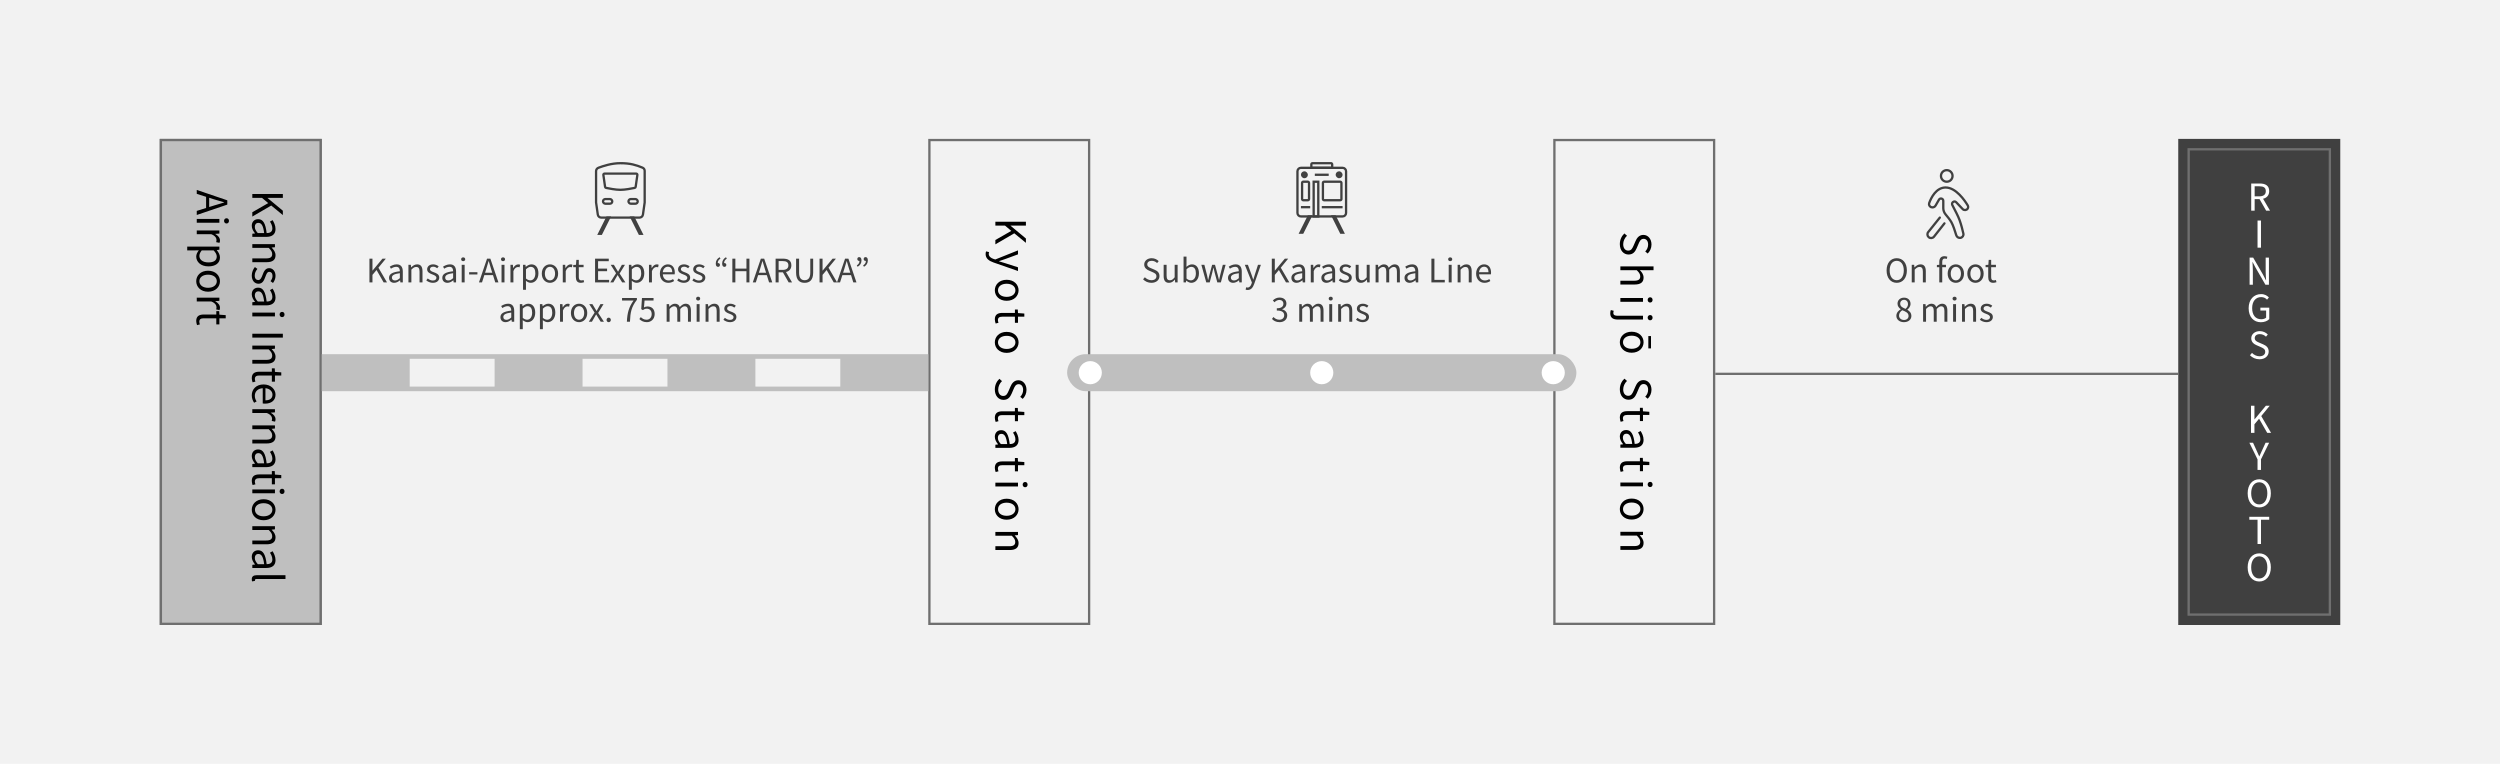
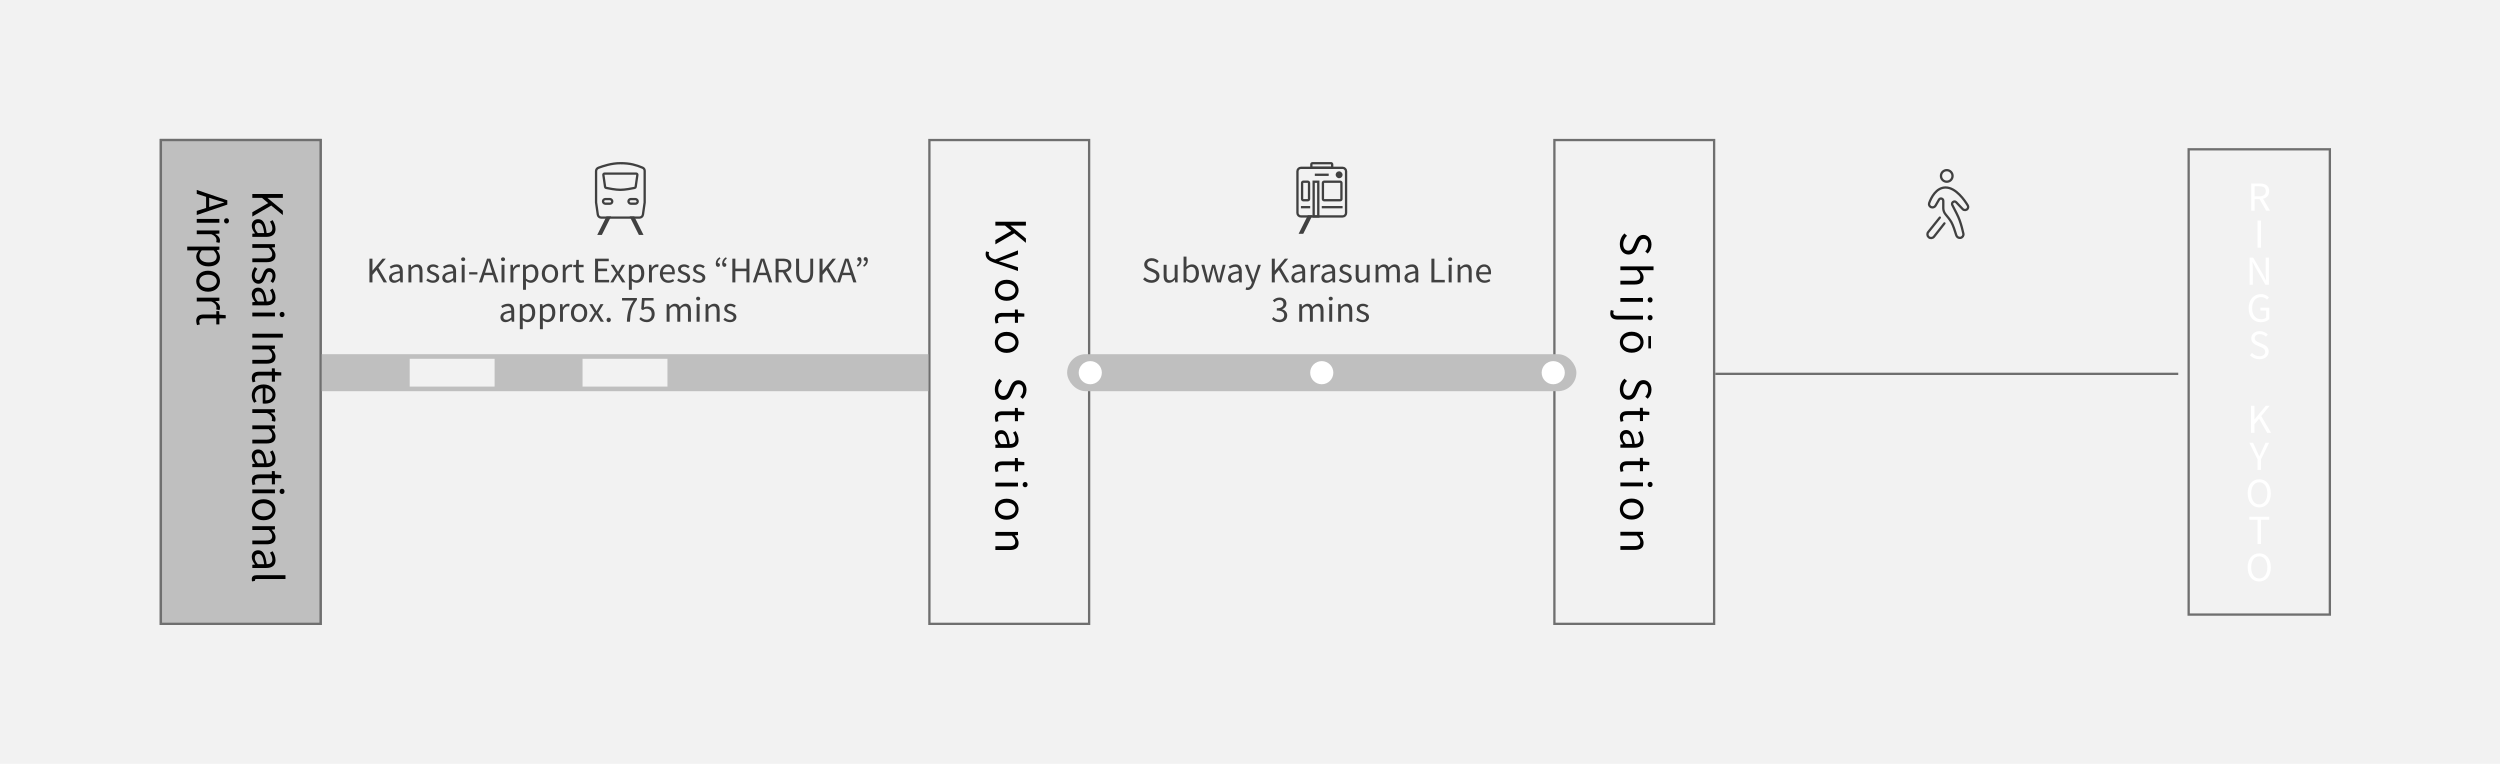
<svg xmlns="http://www.w3.org/2000/svg" width="1080" height="330" viewBox="0 0 1080 330" fill="none">
  <rect width="1080" height="330" fill="#F2F2F2" />
  <rect x="401.5" y="60.5" width="69" height="209" stroke="#6F6F6F" />
  <path d="M430 95.8L443.194 95.8L443.194 97.474L436.57 97.474L436.57 97.528L443.194 103.036L443.194 104.908L438.172 100.786L430 105.556L430 103.684L436.876 99.742L434.176 97.474L430 97.474L430 95.8ZM425.788 109.75C425.788 109.282 425.86 108.904 425.986 108.598L427.3 108.922C427.228 109.12 427.138 109.408 427.138 109.66C427.138 110.776 428.038 111.478 429.244 111.874L429.982 112.09L439.774 108.166L439.774 109.876L434.338 111.874C433.492 112.162 432.484 112.504 431.602 112.81L431.602 112.9C432.484 113.17 433.474 113.458 434.338 113.728L439.774 115.474L439.774 117.076L429.19 113.386C427.264 112.702 425.788 111.694 425.788 109.75ZM429.766 125.403C429.766 123.009 431.638 120.867 434.878 120.867C438.136 120.867 440.026 123.009 440.026 125.403C440.026 127.797 438.136 129.939 434.878 129.939C431.638 129.939 429.766 127.797 429.766 125.403ZM431.134 125.403C431.134 127.095 432.628 128.247 434.878 128.247C437.128 128.247 438.658 127.095 438.658 125.403C438.658 123.711 437.128 122.577 434.878 122.577C432.628 122.577 431.134 123.711 431.134 125.403ZM429.766 137.965C429.766 135.877 431.062 135.175 433.024 135.175L438.442 135.175L438.442 133.717L439.684 133.717L439.774 135.247L442.51 135.445L442.51 136.813L439.774 136.813L439.774 139.459L438.442 139.459L438.442 136.813L432.988 136.813C431.782 136.813 431.098 137.191 431.098 138.325C431.098 138.667 431.224 139.117 431.35 139.441L430.126 139.765C429.946 139.207 429.766 138.559 429.766 137.965ZM429.766 147.906C429.766 145.512 431.638 143.37 434.878 143.37C438.136 143.37 440.026 145.512 440.026 147.906C440.026 150.3 438.136 152.442 434.878 152.442C431.638 152.442 429.766 150.3 429.766 147.906ZM431.134 147.906C431.134 149.598 432.628 150.75 434.878 150.75C437.128 150.75 438.658 149.598 438.658 147.906C438.658 146.214 437.128 145.08 434.878 145.08C432.628 145.08 431.134 146.214 431.134 147.906ZM429.766 168.266C429.766 166.394 430.522 164.792 431.728 163.64L432.862 164.63C431.872 165.584 431.224 166.916 431.224 168.284C431.224 170.012 432.088 171.056 433.384 171.056C434.734 171.056 435.166 170.102 435.724 168.86L436.552 166.952C437.074 165.728 438.01 164.27 439.936 164.27C441.97 164.27 443.446 166.034 443.446 168.428C443.446 169.994 442.78 171.38 441.808 172.316L440.746 171.434C441.502 170.624 441.988 169.652 441.988 168.428C441.988 166.934 441.232 165.962 440.044 165.962C438.766 165.962 438.28 167.114 437.848 168.14L437.038 170.03C436.372 171.56 435.472 172.748 433.51 172.748C431.422 172.748 429.766 171.02 429.766 168.266ZM429.766 180.476C429.766 178.388 431.062 177.686 433.024 177.686L438.442 177.686L438.442 176.228L439.684 176.228L439.774 177.758L442.51 177.956L442.51 179.324L439.774 179.324L439.774 181.97L438.442 181.97L438.442 179.324L432.988 179.324C431.782 179.324 431.098 179.702 431.098 180.836C431.098 181.178 431.224 181.628 431.35 181.952L430.126 182.276C429.946 181.718 429.766 181.07 429.766 180.476ZM429.766 188.693C429.766 187.055 430.774 185.831 432.538 185.831C434.662 185.831 435.724 187.685 436.192 191.843C437.452 191.843 438.658 191.429 438.658 189.827C438.658 188.693 438.136 187.667 437.614 186.893L438.748 186.245C439.324 187.145 440.026 188.531 440.026 190.097C440.026 192.473 438.424 193.481 436.012 193.481L430 193.481L430 192.131L431.17 191.987L431.17 191.933C430.396 190.997 429.766 189.899 429.766 188.693ZM431.08 189.161C431.08 190.115 431.53 190.889 432.376 191.843L435.112 191.843C434.716 188.549 433.906 187.433 432.646 187.433C431.53 187.433 431.08 188.189 431.08 189.161ZM429.766 202.118C429.766 200.03 431.062 199.328 433.024 199.328L438.442 199.328L438.442 197.87L439.684 197.87L439.774 199.4L442.51 199.598L442.51 200.966L439.774 200.966L439.774 203.612L438.442 203.612L438.442 200.966L432.988 200.966C431.782 200.966 431.098 201.344 431.098 202.478C431.098 202.82 431.224 203.27 431.35 203.594L430.126 203.918C429.946 203.36 429.766 202.712 429.766 202.118ZM430 208.525L439.774 208.525L439.774 210.163L430 210.163L430 208.525ZM441.79 209.353C441.79 208.705 442.24 208.219 442.852 208.219C443.518 208.219 443.914 208.705 443.914 209.353C443.914 210.001 443.518 210.487 442.852 210.487C442.24 210.487 441.79 210.001 441.79 209.353ZM429.766 219.98C429.766 217.586 431.638 215.444 434.878 215.444C438.136 215.444 440.026 217.586 440.026 219.98C440.026 222.374 438.136 224.516 434.878 224.516C431.638 224.516 429.766 222.374 429.766 219.98ZM431.134 219.98C431.134 221.672 432.628 222.824 434.878 222.824C437.128 222.824 438.658 221.672 438.658 219.98C438.658 218.288 437.128 217.154 434.878 217.154C432.628 217.154 431.134 218.288 431.134 219.98ZM430 229.798L439.774 229.798L439.774 231.148L438.37 231.292L438.37 231.346C439.288 232.282 440.026 233.29 440.026 234.622C440.026 236.674 438.694 237.61 436.192 237.61L430 237.61L430 235.972L435.976 235.972C437.812 235.972 438.586 235.414 438.586 234.118C438.586 233.11 438.082 232.426 437.092 231.436L430 231.436L430 229.798Z" fill="black" />
  <rect x="69.5" y="60.5" width="69" height="209" stroke="#6F6F6F" />
  <rect x="69.5" y="60.5" width="69" height="209" fill="#BFBFBF" stroke="#6F6F6F" />
  <path d="M109 83.8L122.194 83.8L122.194 85.474L115.57 85.474L115.57 85.528L122.194 91.036L122.194 92.908L117.172 88.786L109 93.556L109 91.684L115.876 87.742L113.176 85.474L109 85.474L109 83.8ZM108.766 97.543C108.766 95.905 109.774 94.681 111.538 94.681C113.662 94.681 114.724 96.535 115.192 100.693C116.452 100.693 117.658 100.279 117.658 98.677C117.658 97.543 117.136 96.517 116.614 95.743L117.748 95.095C118.324 95.995 119.026 97.381 119.026 98.947C119.026 101.323 117.424 102.331 115.012 102.331L109 102.331L109 100.981L110.17 100.837L110.17 100.783C109.396 99.847 108.766 98.749 108.766 97.543ZM110.08 98.011C110.08 98.965 110.53 99.739 111.376 100.693L114.112 100.693C113.716 97.399 112.906 96.283 111.646 96.283C110.53 96.283 110.08 97.039 110.08 98.011ZM109 105.453L118.774 105.453L118.774 106.803L117.37 106.947L117.37 107.001C118.288 107.937 119.026 108.945 119.026 110.277C119.026 112.329 117.694 113.265 115.192 113.265L109 113.265L109 111.627L114.976 111.627C116.812 111.627 117.586 111.069 117.586 109.773C117.586 108.765 117.082 108.081 116.092 107.091L109 107.091L109 105.453ZM108.766 119.013C108.766 117.627 109.342 116.295 110.116 115.359L111.196 116.169C110.512 117.015 110.044 117.897 110.044 119.067C110.044 120.363 110.728 120.993 111.574 120.993C112.564 120.993 113.014 119.841 113.428 118.761C113.932 117.393 114.598 115.845 116.254 115.845C117.802 115.845 119.026 117.087 119.026 119.211C119.026 120.417 118.522 121.479 117.928 122.253L116.866 121.461C117.37 120.777 117.73 120.093 117.73 119.211C117.73 117.987 117.082 117.429 116.326 117.429C115.39 117.429 115.048 118.491 114.634 119.589C114.094 121.011 113.518 122.577 111.664 122.577C110.08 122.577 108.766 121.317 108.766 119.013ZM108.766 127.127C108.766 125.489 109.774 124.265 111.538 124.265C113.662 124.265 114.724 126.119 115.192 130.277C116.452 130.277 117.658 129.863 117.658 128.261C117.658 127.127 117.136 126.101 116.614 125.327L117.748 124.679C118.324 125.579 119.026 126.965 119.026 128.531C119.026 130.907 117.424 131.915 115.012 131.915L109 131.915L109 130.565L110.17 130.421L110.17 130.367C109.396 129.431 108.766 128.333 108.766 127.127ZM110.08 127.595C110.08 128.549 110.53 129.323 111.376 130.277L114.112 130.277C113.716 126.983 112.906 125.867 111.646 125.867C110.53 125.867 110.08 126.623 110.08 127.595ZM109 135.037L118.774 135.037L118.774 136.675L109 136.675L109 135.037ZM120.79 135.865C120.79 135.217 121.24 134.731 121.852 134.731C122.518 134.731 122.914 135.217 122.914 135.865C122.914 136.513 122.518 136.999 121.852 136.999C121.24 136.999 120.79 136.513 120.79 135.865ZM109 144.163L122.194 144.163L122.194 145.837L109 145.837L109 144.163ZM109 149.293L118.774 149.293L118.774 150.643L117.37 150.787L117.37 150.841C118.288 151.777 119.026 152.785 119.026 154.117C119.026 156.169 117.694 157.105 115.192 157.105L109 157.105L109 155.467L114.976 155.467C116.812 155.467 117.586 154.909 117.586 153.613C117.586 152.605 117.082 151.921 116.092 150.931L109 150.931L109 149.293ZM108.766 163.375C108.766 161.287 110.062 160.585 112.024 160.585L117.442 160.585L117.442 159.127L118.684 159.127L118.774 160.657L121.51 160.855L121.51 162.223L118.774 162.223L118.774 164.869L117.442 164.869L117.442 162.223L111.988 162.223C110.782 162.223 110.098 162.601 110.098 163.735C110.098 164.077 110.224 164.527 110.35 164.851L109.126 165.175C108.946 164.617 108.766 163.969 108.766 163.375ZM108.766 170.76C108.766 168.168 110.656 166.08 113.878 166.08C117.046 166.08 119.026 168.222 119.026 170.49C119.026 172.974 117.226 174.378 114.436 174.378C114.076 174.378 113.734 174.342 113.5 174.306L113.5 167.718C111.412 167.826 110.08 169.104 110.08 170.958C110.08 171.912 110.368 172.686 110.854 173.406L109.774 174C109.216 173.136 108.766 172.092 108.766 170.76ZM114.67 167.7L114.67 172.938C116.65 172.938 117.712 172.038 117.712 170.508C117.712 169.122 116.596 167.898 114.67 167.7ZM109 176.785L118.774 176.785L118.774 178.135L116.992 178.279L116.992 178.333C118.234 179.017 119.026 180.007 119.026 181.105C119.026 181.537 118.972 181.843 118.81 182.149L117.37 181.843C117.496 181.519 117.532 181.285 117.532 180.889C117.532 180.079 116.956 179.071 115.282 178.423L109 178.423L109 176.785ZM109 183.763L118.774 183.763L118.774 185.113L117.37 185.257L117.37 185.311C118.288 186.247 119.026 187.255 119.026 188.587C119.026 190.639 117.694 191.575 115.192 191.575L109 191.575L109 189.937L114.976 189.937C116.812 189.937 117.586 189.379 117.586 188.083C117.586 187.075 117.082 186.391 116.092 185.401L109 185.401L109 183.763ZM108.766 197.017C108.766 195.379 109.774 194.155 111.538 194.155C113.662 194.155 114.724 196.009 115.192 200.167C116.452 200.167 117.658 199.753 117.658 198.151C117.658 197.017 117.136 195.991 116.614 195.217L117.748 194.569C118.324 195.469 119.026 196.855 119.026 198.421C119.026 200.797 117.424 201.805 115.012 201.805L109 201.805L109 200.455L110.17 200.311L110.17 200.257C109.396 199.321 108.766 198.223 108.766 197.017ZM110.08 197.485C110.08 198.439 110.53 199.213 111.376 200.167L114.112 200.167C113.716 196.873 112.906 195.757 111.646 195.757C110.53 195.757 110.08 196.513 110.08 197.485ZM108.766 207.742C108.766 205.654 110.062 204.952 112.024 204.952L117.442 204.952L117.442 203.494L118.684 203.494L118.774 205.024L121.51 205.222L121.51 206.59L118.774 206.59L118.774 209.236L117.442 209.236L117.442 206.59L111.988 206.59C110.782 206.59 110.098 206.968 110.098 208.102C110.098 208.444 110.224 208.894 110.35 209.218L109.126 209.542C108.946 208.984 108.766 208.336 108.766 207.742ZM109 211.449L118.774 211.449L118.774 213.087L109 213.087L109 211.449ZM120.79 212.277C120.79 211.629 121.24 211.143 121.852 211.143C122.518 211.143 122.914 211.629 122.914 212.277C122.914 212.925 122.518 213.411 121.852 213.411C121.24 213.411 120.79 212.925 120.79 212.277ZM108.766 220.204C108.766 217.81 110.638 215.668 113.878 215.668C117.136 215.668 119.026 217.81 119.026 220.204C119.026 222.598 117.136 224.74 113.878 224.74C110.638 224.74 108.766 222.598 108.766 220.204ZM110.134 220.204C110.134 221.896 111.628 223.048 113.878 223.048C116.128 223.048 117.658 221.896 117.658 220.204C117.658 218.512 116.128 217.378 113.878 217.378C111.628 217.378 110.134 218.512 110.134 220.204ZM109 227.322L118.774 227.322L118.774 228.672L117.37 228.816L117.37 228.87C118.288 229.806 119.026 230.814 119.026 232.146C119.026 234.198 117.694 235.134 115.192 235.134L109 235.134L109 233.496L114.976 233.496C116.812 233.496 117.586 232.938 117.586 231.642C117.586 230.634 117.082 229.95 116.092 228.96L109 228.96L109 227.322ZM108.766 240.576C108.766 238.938 109.774 237.714 111.538 237.714C113.662 237.714 114.724 239.568 115.192 243.726C116.452 243.726 117.658 243.312 117.658 241.71C117.658 240.576 117.136 239.55 116.614 238.776L117.748 238.128C118.324 239.028 119.026 240.414 119.026 241.98C119.026 244.356 117.424 245.364 115.012 245.364L109 245.364L109 244.014L110.17 243.87L110.17 243.816C109.396 242.88 108.766 241.782 108.766 240.576ZM110.08 241.044C110.08 241.998 110.53 242.772 111.376 243.726L114.112 243.726C113.716 240.432 112.906 239.316 111.646 239.316C110.53 239.316 110.08 240.072 110.08 241.044ZM108.766 250.214C108.766 248.99 109.558 248.486 110.944 248.486L123.328 248.486L123.328 250.124L110.836 250.124C110.332 250.124 110.134 250.34 110.134 250.592C110.134 250.682 110.134 250.754 110.17 250.934L108.91 251.168C108.82 250.934 108.766 250.646 108.766 250.214ZM90.364 85.438L90.364 89.434L92.38 88.804C93.874 88.318 95.314 87.904 96.844 87.472L96.844 87.4C95.296 86.986 93.874 86.554 92.38 86.086L90.364 85.438ZM85 91.108L89.032 89.848L89.032 85.024L85 83.746L85 82.054L98.194 86.536L98.194 88.39L85 92.872L85 91.108ZM85 94.59L94.774 94.59L94.774 96.228L85 96.228L85 94.59ZM96.79 95.418C96.79 94.77 97.24 94.284 97.852 94.284C98.518 94.284 98.914 94.77 98.914 95.418C98.914 96.066 98.518 96.552 97.852 96.552C97.24 96.552 96.79 96.066 96.79 95.418ZM85 99.547L94.774 99.547L94.774 100.897L92.992 101.041L92.992 101.095C94.234 101.779 95.026 102.769 95.026 103.867C95.026 104.299 94.972 104.605 94.81 104.911L93.37 104.605C93.496 104.281 93.532 104.047 93.532 103.651C93.532 102.841 92.956 101.833 91.282 101.185L85 101.185L85 99.547ZM80.878 106.525L94.774 106.525L94.774 107.875L93.658 108.019L93.658 108.073C94.378 108.955 95.026 110.053 95.026 111.187C95.026 113.707 93.046 115.075 90.04 115.075C86.692 115.075 84.766 113.077 84.766 110.827C84.766 109.945 85.18 109.009 85.9 108.127L84.19 108.163L80.878 108.163L80.878 106.525ZM86.134 110.557C86.134 112.177 87.592 113.365 90.022 113.365C92.182 113.365 93.64 112.645 93.64 110.791C93.64 109.963 93.172 109.117 92.29 108.163L87.16 108.163C86.404 109.045 86.134 109.909 86.134 110.557ZM84.766 121.485C84.766 119.091 86.638 116.949 89.878 116.949C93.136 116.949 95.026 119.091 95.026 121.485C95.026 123.879 93.136 126.021 89.878 126.021C86.638 126.021 84.766 123.879 84.766 121.485ZM86.134 121.485C86.134 123.177 87.628 124.329 89.878 124.329C92.128 124.329 93.658 123.177 93.658 121.485C93.658 119.793 92.128 118.659 89.878 118.659C87.628 118.659 86.134 119.793 86.134 121.485ZM85 128.603L94.774 128.603L94.774 129.953L92.992 130.097L92.992 130.151C94.234 130.835 95.026 131.825 95.026 132.923C95.026 133.355 94.972 133.661 94.81 133.967L93.37 133.661C93.496 133.337 93.532 133.103 93.532 132.707C93.532 131.897 92.956 130.889 91.282 130.241L85 130.241L85 128.603ZM84.766 138.66C84.766 136.572 86.062 135.87 88.024 135.87L93.442 135.87L93.442 134.412L94.684 134.412L94.774 135.942L97.51 136.14L97.51 137.508L94.774 137.508L94.774 140.154L93.442 140.154L93.442 137.508L87.988 137.508C86.782 137.508 86.098 137.886 86.098 139.02C86.098 139.362 86.224 139.812 86.35 140.136L85.126 140.46C84.946 139.902 84.766 139.254 84.766 138.66Z" fill="black" />
  <rect x="671.5" y="60.5" width="69" height="209" stroke="#6F6F6F" />
  <path d="M699.766 105.472C699.766 103.6 700.522 101.998 701.728 100.846L702.862 101.836C701.872 102.79 701.224 104.122 701.224 105.49C701.224 107.218 702.088 108.262 703.384 108.262C704.734 108.262 705.166 107.308 705.724 106.066L706.552 104.158C707.074 102.934 708.01 101.476 709.936 101.476C711.97 101.476 713.446 103.24 713.446 105.634C713.446 107.2 712.78 108.586 711.808 109.522L710.746 108.64C711.502 107.83 711.988 106.858 711.988 105.634C711.988 104.14 711.232 103.168 710.044 103.168C708.766 103.168 708.28 104.32 707.848 105.346L707.038 107.236C706.372 108.766 705.472 109.954 703.51 109.954C701.422 109.954 699.766 108.226 699.766 105.472ZM700 115.096L714.328 115.096L714.328 116.734L710.404 116.734L708.388 116.68C709.288 117.58 710.026 118.588 710.026 119.92C710.026 121.972 708.694 122.908 706.192 122.908L700 122.908L700 121.27L705.976 121.27C707.812 121.27 708.586 120.712 708.586 119.416C708.586 118.408 708.082 117.724 707.092 116.734L700 116.734L700 115.096ZM700 128.73L709.774 128.73L709.774 130.368L700 130.368L700 128.73ZM711.79 129.558C711.79 128.91 712.24 128.424 712.852 128.424C713.518 128.424 713.914 128.91 713.914 129.558C713.914 130.206 713.518 130.692 712.852 130.692C712.24 130.692 711.79 130.206 711.79 129.558ZM695.626 135.379C695.626 134.785 695.752 134.281 695.878 133.939L697.138 134.263C697.048 134.515 696.958 134.839 696.958 135.181C696.958 136.171 697.696 136.405 698.884 136.405L709.774 136.405L709.774 138.043L698.884 138.043C696.886 138.043 695.626 137.305 695.626 135.379ZM711.79 137.233C711.79 136.585 712.24 136.099 712.852 136.099C713.518 136.099 713.914 136.585 713.914 137.233C713.914 137.863 713.518 138.367 712.852 138.367C712.24 138.367 711.79 137.863 711.79 137.233ZM699.766 147.842C699.766 145.448 701.638 143.306 704.878 143.306C708.136 143.306 710.026 145.448 710.026 147.842C710.026 150.236 708.136 152.378 704.878 152.378C701.638 152.378 699.766 150.236 699.766 147.842ZM701.134 147.842C701.134 149.534 702.628 150.686 704.878 150.686C707.128 150.686 708.658 149.534 708.658 147.842C708.658 146.15 707.128 145.016 704.878 145.016C702.628 145.016 701.134 146.15 701.134 147.842ZM712.078 145.178L713.23 145.178L713.23 150.506L712.078 150.506L712.078 145.178ZM699.766 168.201C699.766 166.329 700.522 164.727 701.728 163.575L702.862 164.565C701.872 165.519 701.224 166.851 701.224 168.219C701.224 169.947 702.088 170.991 703.384 170.991C704.734 170.991 705.166 170.037 705.724 168.795L706.552 166.887C707.074 165.663 708.01 164.205 709.936 164.205C711.97 164.205 713.446 165.969 713.446 168.363C713.446 169.929 712.78 171.315 711.808 172.251L710.746 171.369C711.502 170.559 711.988 169.587 711.988 168.363C711.988 166.869 711.232 165.897 710.044 165.897C708.766 165.897 708.28 167.049 707.848 168.075L707.038 169.965C706.372 171.495 705.472 172.683 703.51 172.683C701.422 172.683 699.766 170.955 699.766 168.201ZM699.766 180.411C699.766 178.323 701.062 177.621 703.024 177.621L708.442 177.621L708.442 176.163L709.684 176.163L709.774 177.693L712.51 177.891L712.51 179.259L709.774 179.259L709.774 181.905L708.442 181.905L708.442 179.259L702.988 179.259C701.782 179.259 701.098 179.637 701.098 180.771C701.098 181.113 701.224 181.563 701.35 181.887L700.126 182.211C699.946 181.653 699.766 181.005 699.766 180.411ZM699.766 188.629C699.766 186.991 700.774 185.767 702.538 185.767C704.662 185.767 705.724 187.621 706.192 191.779C707.452 191.779 708.658 191.365 708.658 189.763C708.658 188.629 708.136 187.603 707.614 186.829L708.748 186.181C709.324 187.081 710.026 188.467 710.026 190.033C710.026 192.409 708.424 193.417 706.012 193.417L700 193.417L700 192.067L701.17 191.923L701.17 191.869C700.396 190.933 699.766 189.835 699.766 188.629ZM701.08 189.097C701.08 190.051 701.53 190.825 702.376 191.779L705.112 191.779C704.716 188.485 703.906 187.369 702.646 187.369C701.53 187.369 701.08 188.125 701.08 189.097ZM699.766 202.054C699.766 199.966 701.062 199.264 703.024 199.264L708.442 199.264L708.442 197.806L709.684 197.806L709.774 199.336L712.51 199.534L712.51 200.902L709.774 200.902L709.774 203.548L708.442 203.548L708.442 200.902L702.988 200.902C701.782 200.902 701.098 201.28 701.098 202.414C701.098 202.756 701.224 203.206 701.35 203.53L700.126 203.854C699.946 203.296 699.766 202.648 699.766 202.054ZM700 208.461L709.774 208.461L709.774 210.099L700 210.099L700 208.461ZM711.79 209.289C711.79 208.641 712.24 208.155 712.852 208.155C713.518 208.155 713.914 208.641 713.914 209.289C713.914 209.937 713.518 210.423 712.852 210.423C712.24 210.423 711.79 209.937 711.79 209.289ZM699.766 219.916C699.766 217.522 701.638 215.38 704.878 215.38C708.136 215.38 710.026 217.522 710.026 219.916C710.026 222.31 708.136 224.452 704.878 224.452C701.638 224.452 699.766 222.31 699.766 219.916ZM701.134 219.916C701.134 221.608 702.628 222.76 704.878 222.76C707.128 222.76 708.658 221.608 708.658 219.916C708.658 218.224 707.128 217.09 704.878 217.09C702.628 217.09 701.134 218.224 701.134 219.916ZM700 229.734L709.774 229.734L709.774 231.084L708.37 231.228L708.37 231.282C709.288 232.218 710.026 233.226 710.026 234.558C710.026 236.61 708.694 237.546 706.192 237.546L700 237.546L700 235.908L705.976 235.908C707.812 235.908 708.586 235.35 708.586 234.054C708.586 233.046 708.082 232.362 707.092 231.372L700 231.372L700 229.734Z" fill="black" />
-   <rect x="941" y="60" width="70" height="210" fill="#404040" />
  <rect x="945.5" y="64.5" width="61" height="201" stroke="#6F6F6F" />
  <path d="M974.01 80.472V84.824H975.978C977.818 84.824 978.826 84.088 978.826 82.568C978.826 81.016 977.818 80.472 975.978 80.472H974.01ZM980.65 91H978.97L976.122 86.024H974.01V91H972.522V79.272H976.202C978.586 79.272 980.298 80.12 980.298 82.568C980.298 84.392 979.242 85.48 977.642 85.864L980.65 91ZM975.256 107V95.272H976.744V107H975.256ZM971.827 123V111.272H973.363L977.635 118.664L978.883 121.08H978.963C978.883 119.896 978.771 118.584 978.771 117.368V111.272H980.179V123H978.659L974.387 115.592L973.123 113.176H973.059C973.123 114.36 973.235 115.608 973.235 116.84V123H971.827ZM976.692 139.208C973.604 139.208 971.412 136.952 971.412 133.144C971.412 129.352 973.684 127.048 976.788 127.048C978.42 127.048 979.492 127.784 980.164 128.504L979.364 129.464C978.772 128.84 978.02 128.344 976.82 128.344C974.468 128.344 972.932 130.168 972.932 133.096C972.932 136.056 974.324 137.912 976.836 137.912C977.684 137.912 978.5 137.656 978.964 137.224V134.152H976.484V132.92H980.324V137.848C979.572 138.632 978.276 139.208 976.692 139.208ZM976.091 155.208C974.427 155.208 973.003 154.536 971.979 153.464L972.859 152.456C973.707 153.336 974.891 153.912 976.107 153.912C977.643 153.912 978.571 153.144 978.571 151.992C978.571 150.792 977.723 150.408 976.619 149.912L974.923 149.176C973.835 148.712 972.539 147.88 972.539 146.168C972.539 144.36 974.107 143.048 976.235 143.048C977.627 143.048 978.859 143.64 979.691 144.504L978.907 145.448C978.187 144.776 977.323 144.344 976.235 144.344C974.907 144.344 974.043 145.016 974.043 146.072C974.043 147.208 975.067 147.64 975.979 148.024L977.659 148.744C979.019 149.336 980.075 150.136 980.075 151.88C980.075 153.736 978.539 155.208 976.091 155.208ZM972.428 187V175.272H973.916V181.16H973.964L978.86 175.272H980.524L976.86 179.736L981.1 187H979.436L975.932 180.888L973.916 183.288V187H972.428ZM975.254 203V198.44L971.734 191.272H973.318L974.822 194.584C975.206 195.448 975.558 196.264 975.974 197.144H976.038C976.454 196.264 976.854 195.448 977.206 194.584L978.726 191.272H980.262L976.742 198.44V203H975.254ZM975.999 219.208C973.055 219.208 970.991 216.856 970.991 213.096C970.991 209.336 973.055 207.048 975.999 207.048C978.943 207.048 981.007 209.336 981.007 213.096C981.007 216.856 978.943 219.208 975.999 219.208ZM975.999 217.912C978.095 217.912 979.487 216.024 979.487 213.096C979.487 210.152 978.095 208.344 975.999 208.344C973.887 208.344 972.511 210.152 972.511 213.096C972.511 216.024 973.887 217.912 975.999 217.912ZM975.259 235V224.52H971.707V223.272H980.299V224.52H976.747V235H975.259ZM975.999 251.208C973.055 251.208 970.991 248.856 970.991 245.096C970.991 241.336 973.055 239.048 975.999 239.048C978.943 239.048 981.007 241.336 981.007 245.096C981.007 248.856 978.943 251.208 975.999 251.208ZM975.999 249.912C978.095 249.912 979.487 248.024 979.487 245.096C979.487 242.152 978.095 240.344 975.999 240.344C973.887 240.344 972.511 242.152 972.511 245.096C972.511 248.024 973.887 249.912 975.999 249.912Z" fill="white" />
  <rect x="461.5" y="153.5" width="219" height="15" rx="7.5" fill="#BFBFBF" stroke="#BFBFBF" />
  <circle cx="571" cy="161" r="5" fill="white" />
  <circle cx="471" cy="161" r="5" fill="white" />
  <circle cx="671" cy="161" r="5" fill="white" />
  <path d="M159.599 122V111.738H160.901V116.89H160.943L165.227 111.738H166.683L163.477 115.644L167.187 122H165.731L162.665 116.652L160.901 118.752V122H159.599ZM170.288 122.182C169.014 122.182 168.062 121.398 168.062 120.026C168.062 118.374 169.504 117.548 172.738 117.184C172.738 116.204 172.416 115.266 171.17 115.266C170.288 115.266 169.49 115.672 168.888 116.078L168.384 115.196C169.084 114.748 170.162 114.202 171.38 114.202C173.228 114.202 174.012 115.448 174.012 117.324V122H172.962L172.85 121.09H172.808C172.08 121.692 171.226 122.182 170.288 122.182ZM170.652 121.16C171.394 121.16 171.996 120.81 172.738 120.152V118.024C170.176 118.332 169.308 118.962 169.308 119.942C169.308 120.81 169.896 121.16 170.652 121.16ZM176.44 122V114.398H177.49L177.602 115.49H177.644C178.372 114.776 179.156 114.202 180.192 114.202C181.788 114.202 182.516 115.238 182.516 117.184V122H181.242V117.352C181.242 115.924 180.808 115.322 179.8 115.322C179.016 115.322 178.484 115.714 177.714 116.484V122H176.44ZM186.987 122.182C185.909 122.182 184.873 121.734 184.145 121.132L184.775 120.292C185.433 120.824 186.119 121.188 187.029 121.188C188.037 121.188 188.527 120.656 188.527 119.998C188.527 119.228 187.631 118.878 186.791 118.556C185.727 118.164 184.523 117.646 184.523 116.358C184.523 115.154 185.489 114.202 187.141 114.202C188.079 114.202 188.905 114.594 189.507 115.056L188.891 115.882C188.359 115.49 187.827 115.21 187.141 115.21C186.189 115.21 185.755 115.714 185.755 116.302C185.755 117.03 186.581 117.296 187.435 117.618C188.541 118.038 189.759 118.486 189.759 119.928C189.759 121.16 188.779 122.182 186.987 122.182ZM193.298 122.182C192.024 122.182 191.072 121.398 191.072 120.026C191.072 118.374 192.514 117.548 195.748 117.184C195.748 116.204 195.426 115.266 194.18 115.266C193.298 115.266 192.5 115.672 191.898 116.078L191.394 115.196C192.094 114.748 193.172 114.202 194.39 114.202C196.238 114.202 197.022 115.448 197.022 117.324V122H195.972L195.86 121.09H195.818C195.09 121.692 194.236 122.182 193.298 122.182ZM193.662 121.16C194.404 121.16 195.006 120.81 195.748 120.152V118.024C193.186 118.332 192.318 118.962 192.318 119.942C192.318 120.81 192.906 121.16 193.662 121.16ZM199.45 122V114.398H200.724V122H199.45ZM200.094 112.83C199.59 112.83 199.212 112.48 199.212 112.004C199.212 111.486 199.59 111.178 200.094 111.178C200.598 111.178 200.976 111.486 200.976 112.004C200.976 112.48 200.598 112.83 200.094 112.83ZM202.662 118.57V117.59H206.246V118.57H202.662ZM209.545 117.828H212.653L212.163 116.26C211.785 115.098 211.463 113.978 211.127 112.788H211.071C210.749 113.992 210.413 115.098 210.049 116.26L209.545 117.828ZM213.955 122L212.975 118.864H209.223L208.229 122H206.913L210.399 111.738H211.841L215.327 122H213.955ZM216.663 122V114.398H217.937V122H216.663ZM217.307 112.83C216.803 112.83 216.425 112.48 216.425 112.004C216.425 111.486 216.803 111.178 217.307 111.178C217.811 111.178 218.189 111.486 218.189 112.004C218.189 112.48 217.811 112.83 217.307 112.83ZM220.518 122V114.398H221.568L221.68 115.784H221.722C222.254 114.818 223.024 114.202 223.878 114.202C224.214 114.202 224.452 114.244 224.69 114.37L224.452 115.49C224.2 115.392 224.018 115.364 223.71 115.364C223.08 115.364 222.296 115.812 221.792 117.114V122H220.518ZM225.946 125.206V114.398H226.996L227.108 115.266H227.15C227.836 114.706 228.69 114.202 229.572 114.202C231.532 114.202 232.596 115.742 232.596 118.08C232.596 120.684 231.042 122.182 229.292 122.182C228.606 122.182 227.878 121.86 227.192 121.3L227.22 122.63V125.206H225.946ZM229.082 121.118C230.342 121.118 231.266 119.984 231.266 118.094C231.266 116.414 230.706 115.28 229.264 115.28C228.62 115.28 227.962 115.644 227.22 116.33V120.32C227.906 120.908 228.578 121.118 229.082 121.118ZM237.582 122.182C235.72 122.182 234.054 120.726 234.054 118.206C234.054 115.672 235.72 114.202 237.582 114.202C239.444 114.202 241.11 115.672 241.11 118.206C241.11 120.726 239.444 122.182 237.582 122.182ZM237.582 121.118C238.898 121.118 239.794 119.956 239.794 118.206C239.794 116.456 238.898 115.266 237.582 115.266C236.266 115.266 235.384 116.456 235.384 118.206C235.384 119.956 236.266 121.118 237.582 121.118ZM243.118 122V114.398H244.168L244.28 115.784H244.322C244.854 114.818 245.624 114.202 246.478 114.202C246.814 114.202 247.052 114.244 247.29 114.37L247.052 115.49C246.8 115.392 246.618 115.364 246.31 115.364C245.68 115.364 244.896 115.812 244.392 117.114V122H243.118ZM250.94 122.182C249.316 122.182 248.77 121.174 248.77 119.648V115.434H247.636V114.468L248.826 114.398L248.98 112.27H250.044V114.398H252.102V115.434H250.044V119.676C250.044 120.614 250.338 121.146 251.22 121.146C251.486 121.146 251.836 121.048 252.088 120.95L252.34 121.902C251.906 122.042 251.402 122.182 250.94 122.182ZM257.066 122V111.738H262.988V112.83H258.368V116.05H262.26V117.156H258.368V120.894H263.142V122H257.066ZM263.628 122L266.134 118.038L263.824 114.398H265.196L266.218 116.078C266.456 116.498 266.722 116.918 266.974 117.338H267.03C267.268 116.918 267.492 116.498 267.716 116.078L268.654 114.398H269.984L267.674 118.164L270.18 122H268.78L267.66 120.222C267.408 119.76 267.128 119.298 266.848 118.864H266.778C266.512 119.298 266.26 119.76 265.994 120.222L264.972 122H263.628ZM271.679 125.206V114.398H272.729L272.841 115.266H272.883C273.569 114.706 274.423 114.202 275.305 114.202C277.265 114.202 278.329 115.742 278.329 118.08C278.329 120.684 276.775 122.182 275.025 122.182C274.339 122.182 273.611 121.86 272.925 121.3L272.953 122.63V125.206H271.679ZM274.815 121.118C276.075 121.118 276.999 119.984 276.999 118.094C276.999 116.414 276.439 115.28 274.997 115.28C274.353 115.28 273.695 115.644 272.953 116.33V120.32C273.639 120.908 274.311 121.118 274.815 121.118ZM280.36 122V114.398H281.41L281.522 115.784H281.564C282.096 114.818 282.866 114.202 283.72 114.202C284.056 114.202 284.294 114.244 284.532 114.37L284.294 115.49C284.042 115.392 283.86 115.364 283.552 115.364C282.922 115.364 282.138 115.812 281.634 117.114V122H280.36ZM288.704 122.182C286.688 122.182 285.064 120.712 285.064 118.206C285.064 115.742 286.73 114.202 288.494 114.202C290.426 114.202 291.518 115.602 291.518 117.772C291.518 118.052 291.49 118.318 291.462 118.5H286.338C286.422 120.124 287.416 121.16 288.858 121.16C289.6 121.16 290.202 120.936 290.762 120.558L291.224 121.398C290.552 121.832 289.74 122.182 288.704 122.182ZM286.324 117.59H290.398C290.398 116.05 289.698 115.224 288.508 115.224C287.43 115.224 286.478 116.092 286.324 117.59ZM295.378 122.182C294.3 122.182 293.264 121.734 292.536 121.132L293.166 120.292C293.824 120.824 294.51 121.188 295.42 121.188C296.428 121.188 296.918 120.656 296.918 119.998C296.918 119.228 296.022 118.878 295.182 118.556C294.118 118.164 292.914 117.646 292.914 116.358C292.914 115.154 293.88 114.202 295.532 114.202C296.47 114.202 297.296 114.594 297.898 115.056L297.282 115.882C296.75 115.49 296.218 115.21 295.532 115.21C294.58 115.21 294.146 115.714 294.146 116.302C294.146 117.03 294.972 117.296 295.826 117.618C296.932 118.038 298.15 118.486 298.15 119.928C298.15 121.16 297.17 122.182 295.378 122.182ZM301.926 122.182C300.848 122.182 299.812 121.734 299.084 121.132L299.714 120.292C300.372 120.824 301.058 121.188 301.968 121.188C302.976 121.188 303.466 120.656 303.466 119.998C303.466 119.228 302.57 118.878 301.73 118.556C300.666 118.164 299.462 117.646 299.462 116.358C299.462 115.154 300.428 114.202 302.08 114.202C303.018 114.202 303.844 114.594 304.446 115.056L303.83 115.882C303.298 115.49 302.766 115.21 302.08 115.21C301.128 115.21 300.694 115.714 300.694 116.302C300.694 117.03 301.52 117.296 302.374 117.618C303.48 118.038 304.698 118.486 304.698 119.928C304.698 121.16 303.718 122.182 301.926 122.182ZM310.878 111.108L311.242 111.71C310.472 112.228 310.066 112.76 310.052 113.656C310.094 113.642 310.136 113.642 310.192 113.642C310.626 113.642 311.018 113.922 311.018 114.426C311.018 114.972 310.682 115.28 310.192 115.28C309.576 115.28 309.212 114.776 309.212 113.88C309.212 112.634 309.8 111.738 310.878 111.108ZM313.622 111.108L313.986 111.71C313.23 112.228 312.824 112.76 312.81 113.656C312.852 113.642 312.894 113.642 312.936 113.642C313.37 113.642 313.776 113.922 313.776 114.426C313.776 114.972 313.426 115.28 312.936 115.28C312.32 115.28 311.97 114.776 311.97 113.88C311.97 112.634 312.558 111.738 313.622 111.108ZM316.375 122V111.738H317.677V116.036H322.465V111.738H323.753V122H322.465V117.156H317.677V122H316.375ZM327.834 117.828H330.942L330.452 116.26C330.074 115.098 329.752 113.978 329.416 112.788H329.36C329.038 113.992 328.702 115.098 328.338 116.26L327.834 117.828ZM332.244 122L331.264 118.864H327.512L326.518 122H325.202L328.688 111.738H330.13L333.616 122H332.244ZM336.366 112.788V116.596H338.088C339.698 116.596 340.58 115.952 340.58 114.622C340.58 113.264 339.698 112.788 338.088 112.788H336.366ZM342.176 122H340.706L338.214 117.646H336.366V122H335.064V111.738H338.284C340.37 111.738 341.868 112.48 341.868 114.622C341.868 116.218 340.944 117.17 339.544 117.506L342.176 122ZM347.591 122.182C345.505 122.182 343.909 121.062 343.909 117.758V111.738H345.211V117.8C345.211 120.278 346.261 121.048 347.591 121.048C348.963 121.048 350.041 120.278 350.041 117.8V111.738H351.287V117.758C351.287 121.062 349.691 122.182 347.591 122.182ZM354.041 122V111.738H355.343V116.89H355.385L359.669 111.738H361.125L357.919 115.644L361.629 122H360.173L357.107 116.652L355.343 118.752V122H354.041ZM364.215 117.828H367.323L366.833 116.26C366.455 115.098 366.133 113.978 365.797 112.788H365.741C365.419 113.992 365.083 115.098 364.719 116.26L364.215 117.828ZM368.625 122L367.645 118.864H363.893L362.899 122H361.583L365.069 111.738H366.511L369.997 122H368.625ZM370.5 115.252L370.136 114.65C370.906 114.118 371.298 113.6 371.312 112.704C371.27 112.718 371.228 112.718 371.172 112.718C370.752 112.718 370.36 112.438 370.36 111.92C370.36 111.388 370.696 111.066 371.172 111.066C371.788 111.066 372.166 111.584 372.166 112.48C372.166 113.726 371.578 114.622 370.5 115.252ZM373.244 115.252L372.88 114.65C373.664 114.118 374.056 113.6 374.07 112.704C374.028 112.718 373.972 112.718 373.93 112.718C373.496 112.718 373.104 112.438 373.104 111.92C373.104 111.388 373.44 111.066 373.93 111.066C374.546 111.066 374.91 111.584 374.91 112.48C374.91 113.726 374.322 114.622 373.244 115.252ZM218.413 139.182C217.139 139.182 216.187 138.398 216.187 137.026C216.187 135.374 217.629 134.548 220.863 134.184C220.863 133.204 220.541 132.266 219.295 132.266C218.413 132.266 217.615 132.672 217.013 133.078L216.509 132.196C217.209 131.748 218.287 131.202 219.505 131.202C221.353 131.202 222.137 132.448 222.137 134.324V139H221.087L220.975 138.09H220.933C220.205 138.692 219.351 139.182 218.413 139.182ZM218.777 138.16C219.519 138.16 220.121 137.81 220.863 137.152V135.024C218.301 135.332 217.433 135.962 217.433 136.942C217.433 137.81 218.021 138.16 218.777 138.16ZM224.565 142.206V131.398H225.615L225.727 132.266H225.769C226.455 131.706 227.309 131.202 228.191 131.202C230.151 131.202 231.215 132.742 231.215 135.08C231.215 137.684 229.661 139.182 227.911 139.182C227.225 139.182 226.497 138.86 225.811 138.3L225.839 139.63V142.206H224.565ZM227.701 138.118C228.961 138.118 229.885 136.984 229.885 135.094C229.885 133.414 229.325 132.28 227.883 132.28C227.239 132.28 226.581 132.644 225.839 133.33V137.32C226.525 137.908 227.197 138.118 227.701 138.118ZM233.247 142.206V131.398H234.297L234.409 132.266H234.451C235.137 131.706 235.991 131.202 236.873 131.202C238.833 131.202 239.897 132.742 239.897 135.08C239.897 137.684 238.343 139.182 236.593 139.182C235.907 139.182 235.179 138.86 234.493 138.3L234.521 139.63V142.206H233.247ZM236.383 138.118C237.643 138.118 238.567 136.984 238.567 135.094C238.567 133.414 238.007 132.28 236.565 132.28C235.921 132.28 235.263 132.644 234.521 133.33V137.32C235.207 137.908 235.879 138.118 236.383 138.118ZM241.929 139V131.398H242.979L243.091 132.784H243.133C243.665 131.818 244.435 131.202 245.289 131.202C245.625 131.202 245.863 131.244 246.101 131.37L245.863 132.49C245.611 132.392 245.429 132.364 245.121 132.364C244.491 132.364 243.707 132.812 243.203 134.114V139H241.929ZM250.16 139.182C248.298 139.182 246.632 137.726 246.632 135.206C246.632 132.672 248.298 131.202 250.16 131.202C252.022 131.202 253.688 132.672 253.688 135.206C253.688 137.726 252.022 139.182 250.16 139.182ZM250.16 138.118C251.476 138.118 252.372 136.956 252.372 135.206C252.372 133.456 251.476 132.266 250.16 132.266C248.844 132.266 247.962 133.456 247.962 135.206C247.962 136.956 248.844 138.118 250.16 138.118ZM254.358 139L256.864 135.038L254.554 131.398H255.926L256.948 133.078C257.186 133.498 257.452 133.918 257.704 134.338H257.76C257.998 133.918 258.222 133.498 258.446 133.078L259.384 131.398H260.714L258.404 135.164L260.91 139H259.51L258.39 137.222C258.138 136.76 257.858 136.298 257.578 135.864H257.508C257.242 136.298 256.99 136.76 256.724 137.222L255.702 139H254.358ZM262.958 139.182C262.454 139.182 262.034 138.79 262.034 138.216C262.034 137.642 262.454 137.222 262.958 137.222C263.462 137.222 263.882 137.642 263.882 138.216C263.882 138.79 263.462 139.182 262.958 139.182ZM270.811 139C270.979 135.108 271.693 132.63 273.695 129.83H268.725V128.738H275.151V129.508C272.743 132.602 272.295 134.982 272.141 139H270.811ZM279.459 139.182C277.863 139.182 276.883 138.51 276.197 137.824L276.827 136.984C277.415 137.572 278.157 138.118 279.347 138.118C280.551 138.118 281.531 137.194 281.531 135.696C281.531 134.226 280.691 133.358 279.403 133.358C278.717 133.358 278.283 133.568 277.695 133.96L277.009 133.54L277.331 128.738H282.329V129.83H278.451L278.199 132.798C278.647 132.546 279.109 132.392 279.725 132.392C281.433 132.392 282.819 133.4 282.819 135.654C282.819 137.908 281.195 139.182 279.459 139.182ZM287.989 139V131.398H289.039L289.151 132.504H289.193C289.851 131.776 290.649 131.202 291.559 131.202C292.721 131.202 293.351 131.762 293.659 132.658C294.443 131.804 295.241 131.202 296.165 131.202C297.733 131.202 298.475 132.238 298.475 134.184V139H297.201V134.352C297.201 132.924 296.753 132.322 295.787 132.322C295.199 132.322 294.583 132.7 293.869 133.484V139H292.595V134.352C292.595 132.924 292.147 132.322 291.181 132.322C290.607 132.322 289.963 132.7 289.263 133.484V139H287.989ZM300.95 139V131.398H302.224V139H300.95ZM301.594 129.83C301.09 129.83 300.712 129.48 300.712 129.004C300.712 128.486 301.09 128.178 301.594 128.178C302.098 128.178 302.476 128.486 302.476 129.004C302.476 129.48 302.098 129.83 301.594 129.83ZM304.806 139V131.398H305.856L305.968 132.49H306.01C306.738 131.776 307.522 131.202 308.558 131.202C310.154 131.202 310.882 132.238 310.882 134.184V139H309.608V134.352C309.608 132.924 309.174 132.322 308.166 132.322C307.382 132.322 306.85 132.714 306.08 133.484V139H304.806ZM315.352 139.182C314.274 139.182 313.238 138.734 312.51 138.132L313.14 137.292C313.798 137.824 314.484 138.188 315.394 138.188C316.402 138.188 316.892 137.656 316.892 136.998C316.892 136.228 315.996 135.878 315.156 135.556C314.092 135.164 312.888 134.646 312.888 133.358C312.888 132.154 313.854 131.202 315.506 131.202C316.444 131.202 317.27 131.594 317.872 132.056L317.256 132.882C316.724 132.49 316.192 132.21 315.506 132.21C314.554 132.21 314.12 132.714 314.12 133.302C314.12 134.03 314.946 134.296 315.8 134.618C316.906 135.038 318.124 135.486 318.124 136.928C318.124 138.16 317.144 139.182 315.352 139.182Z" fill="#404040" />
  <path d="M497.407 122.182C495.951 122.182 494.705 121.594 493.809 120.656L494.579 119.774C495.321 120.544 496.357 121.048 497.421 121.048C498.765 121.048 499.577 120.376 499.577 119.368C499.577 118.318 498.835 117.982 497.869 117.548L496.385 116.904C495.433 116.498 494.299 115.77 494.299 114.272C494.299 112.69 495.671 111.542 497.533 111.542C498.751 111.542 499.829 112.06 500.557 112.816L499.871 113.642C499.241 113.054 498.485 112.676 497.533 112.676C496.371 112.676 495.615 113.264 495.615 114.188C495.615 115.182 496.511 115.56 497.309 115.896L498.779 116.526C499.969 117.044 500.893 117.744 500.893 119.27C500.893 120.894 499.549 122.182 497.407 122.182ZM505.005 122.182C503.409 122.182 502.695 121.146 502.695 119.214V114.398H503.969V119.06C503.969 120.474 504.389 121.076 505.397 121.076C506.181 121.076 506.727 120.698 507.455 119.788V114.398H508.729V122H507.665L507.567 120.81H507.525C506.811 121.636 506.055 122.182 505.005 122.182ZM514.643 122.182C513.943 122.182 513.145 121.832 512.473 121.216H512.431L512.319 122H511.297V110.856H512.571V113.908L512.529 115.28C513.215 114.678 514.069 114.202 514.909 114.202C516.883 114.202 517.947 115.742 517.947 118.066C517.947 120.684 516.393 122.182 514.643 122.182ZM514.433 121.118C515.693 121.118 516.617 119.984 516.617 118.094C516.617 116.414 516.057 115.28 514.615 115.28C513.971 115.28 513.299 115.644 512.571 116.33V120.32C513.243 120.908 513.929 121.118 514.433 121.118ZM521.1 122L518.986 114.398H520.288L521.422 118.794C521.576 119.522 521.73 120.208 521.87 120.922H521.94C522.108 120.208 522.262 119.508 522.458 118.794L523.634 114.398H524.88L526.07 118.794C526.252 119.522 526.42 120.208 526.602 120.922H526.658C526.826 120.208 526.966 119.522 527.134 118.794L528.254 114.398H529.458L527.414 122H525.874L524.768 117.898C524.572 117.184 524.432 116.484 524.25 115.714H524.18C524.012 116.484 523.858 117.198 523.662 117.926L522.598 122H521.1ZM532.721 122.182C531.447 122.182 530.495 121.398 530.495 120.026C530.495 118.374 531.937 117.548 535.171 117.184C535.171 116.204 534.849 115.266 533.603 115.266C532.721 115.266 531.923 115.672 531.321 116.078L530.817 115.196C531.517 114.748 532.595 114.202 533.813 114.202C535.661 114.202 536.445 115.448 536.445 117.324V122H535.395L535.283 121.09H535.241C534.513 121.692 533.659 122.182 532.721 122.182ZM533.085 121.16C533.827 121.16 534.429 120.81 535.171 120.152V118.024C532.609 118.332 531.741 118.962 531.741 119.942C531.741 120.81 532.329 121.16 533.085 121.16ZM538.999 125.276C538.635 125.276 538.341 125.22 538.103 125.122L538.355 124.1C538.509 124.156 538.733 124.226 538.929 124.226C539.797 124.226 540.343 123.526 540.651 122.588L540.819 122.014L537.767 114.398H539.097L540.651 118.626C540.875 119.284 541.141 120.068 541.379 120.754H541.449C541.659 120.068 541.883 119.298 542.093 118.626L543.451 114.398H544.697L541.827 122.63C541.295 124.128 540.511 125.276 538.999 125.276ZM549.417 122V111.738H550.719V116.89H550.761L555.045 111.738H556.501L553.295 115.644L557.005 122H555.549L552.483 116.652L550.719 118.752V122H549.417ZM560.105 122.182C558.831 122.182 557.879 121.398 557.879 120.026C557.879 118.374 559.321 117.548 562.555 117.184C562.555 116.204 562.233 115.266 560.987 115.266C560.105 115.266 559.307 115.672 558.705 116.078L558.201 115.196C558.901 114.748 559.979 114.202 561.197 114.202C563.045 114.202 563.829 115.448 563.829 117.324V122H562.779L562.667 121.09H562.625C561.897 121.692 561.043 122.182 560.105 122.182ZM560.469 121.16C561.211 121.16 561.813 120.81 562.555 120.152V118.024C559.993 118.332 559.125 118.962 559.125 119.942C559.125 120.81 559.713 121.16 560.469 121.16ZM566.258 122V114.398H567.308L567.42 115.784H567.462C567.994 114.818 568.764 114.202 569.618 114.202C569.954 114.202 570.192 114.244 570.43 114.37L570.192 115.49C569.94 115.392 569.758 115.364 569.45 115.364C568.82 115.364 568.036 115.812 567.532 117.114V122H566.258ZM573.053 122.182C571.779 122.182 570.827 121.398 570.827 120.026C570.827 118.374 572.269 117.548 575.503 117.184C575.503 116.204 575.181 115.266 573.935 115.266C573.053 115.266 572.255 115.672 571.653 116.078L571.149 115.196C571.849 114.748 572.927 114.202 574.145 114.202C575.993 114.202 576.777 115.448 576.777 117.324V122H575.727L575.615 121.09H575.573C574.845 121.692 573.991 122.182 573.053 122.182ZM573.417 121.16C574.159 121.16 574.761 120.81 575.503 120.152V118.024C572.941 118.332 572.073 118.962 572.073 119.942C572.073 120.81 572.661 121.16 573.417 121.16ZM581.193 122.182C580.115 122.182 579.079 121.734 578.351 121.132L578.981 120.292C579.639 120.824 580.325 121.188 581.235 121.188C582.243 121.188 582.733 120.656 582.733 119.998C582.733 119.228 581.837 118.878 580.997 118.556C579.933 118.164 578.729 117.646 578.729 116.358C578.729 115.154 579.695 114.202 581.347 114.202C582.285 114.202 583.111 114.594 583.713 115.056L583.097 115.882C582.565 115.49 582.033 115.21 581.347 115.21C580.395 115.21 579.961 115.714 579.961 116.302C579.961 117.03 580.787 117.296 581.641 117.618C582.747 118.038 583.965 118.486 583.965 119.928C583.965 121.16 582.985 122.182 581.193 122.182ZM587.966 122.182C586.37 122.182 585.656 121.146 585.656 119.214V114.398H586.93V119.06C586.93 120.474 587.35 121.076 588.358 121.076C589.142 121.076 589.688 120.698 590.416 119.788V114.398H591.69V122H590.626L590.528 120.81H590.486C589.772 121.636 589.016 122.182 587.966 122.182ZM594.258 122V114.398H595.308L595.42 115.504H595.462C596.12 114.776 596.918 114.202 597.828 114.202C598.99 114.202 599.62 114.762 599.928 115.658C600.712 114.804 601.51 114.202 602.434 114.202C604.002 114.202 604.744 115.238 604.744 117.184V122H603.47V117.352C603.47 115.924 603.022 115.322 602.056 115.322C601.468 115.322 600.852 115.7 600.138 116.484V122H598.864V117.352C598.864 115.924 598.416 115.322 597.45 115.322C596.876 115.322 596.232 115.7 595.532 116.484V122H594.258ZM608.969 122.182C607.695 122.182 606.743 121.398 606.743 120.026C606.743 118.374 608.185 117.548 611.419 117.184C611.419 116.204 611.097 115.266 609.851 115.266C608.969 115.266 608.171 115.672 607.569 116.078L607.065 115.196C607.765 114.748 608.843 114.202 610.061 114.202C611.909 114.202 612.693 115.448 612.693 117.324V122H611.643L611.531 121.09H611.489C610.761 121.692 609.907 122.182 608.969 122.182ZM609.333 121.16C610.075 121.16 610.677 120.81 611.419 120.152V118.024C608.857 118.332 607.989 118.962 607.989 119.942C607.989 120.81 608.577 121.16 609.333 121.16ZM618.364 122V111.738H619.666V120.894H624.146V122H618.364ZM625.84 122V114.398H627.114V122H625.84ZM626.484 112.83C625.98 112.83 625.602 112.48 625.602 112.004C625.602 111.486 625.98 111.178 626.484 111.178C626.988 111.178 627.366 111.486 627.366 112.004C627.366 112.48 626.988 112.83 626.484 112.83ZM629.695 122V114.398H630.745L630.857 115.49H630.899C631.627 114.776 632.411 114.202 633.447 114.202C635.043 114.202 635.771 115.238 635.771 117.184V122H634.497V117.352C634.497 115.924 634.063 115.322 633.055 115.322C632.271 115.322 631.739 115.714 630.969 116.484V122H629.695ZM641.32 122.182C639.304 122.182 637.68 120.712 637.68 118.206C637.68 115.742 639.346 114.202 641.11 114.202C643.042 114.202 644.134 115.602 644.134 117.772C644.134 118.052 644.106 118.318 644.078 118.5H638.954C639.038 120.124 640.032 121.16 641.474 121.16C642.216 121.16 642.818 120.936 643.378 120.558L643.84 121.398C643.168 121.832 642.356 122.182 641.32 122.182ZM638.94 117.59H643.014C643.014 116.05 642.314 115.224 641.124 115.224C640.046 115.224 639.094 116.092 638.94 117.59ZM552.786 139.182C551.176 139.182 550.168 138.51 549.496 137.782L550.14 136.942C550.742 137.572 551.526 138.118 552.688 138.118C553.906 138.118 554.774 137.39 554.774 136.214C554.774 134.982 553.948 134.156 551.582 134.156V133.176C553.696 133.176 554.424 132.322 554.424 131.216C554.424 130.222 553.752 129.592 552.688 129.564C551.862 129.592 551.134 130.012 550.56 130.586L549.874 129.774C550.644 129.06 551.554 128.542 552.744 128.542C554.466 128.542 555.726 129.466 555.726 131.118C555.726 132.364 554.984 133.19 553.892 133.596V133.652C555.11 133.932 556.076 134.856 556.076 136.256C556.076 138.09 554.606 139.182 552.786 139.182ZM561.274 139V131.398H562.324L562.436 132.504H562.478C563.136 131.776 563.934 131.202 564.844 131.202C566.006 131.202 566.636 131.762 566.944 132.658C567.728 131.804 568.526 131.202 569.45 131.202C571.018 131.202 571.76 132.238 571.76 134.184V139H570.486V134.352C570.486 132.924 570.038 132.322 569.072 132.322C568.484 132.322 567.868 132.7 567.154 133.484V139H565.88V134.352C565.88 132.924 565.432 132.322 564.466 132.322C563.892 132.322 563.248 132.7 562.548 133.484V139H561.274ZM574.235 139V131.398H575.509V139H574.235ZM574.879 129.83C574.375 129.83 573.997 129.48 573.997 129.004C573.997 128.486 574.375 128.178 574.879 128.178C575.383 128.178 575.761 128.486 575.761 129.004C575.761 129.48 575.383 129.83 574.879 129.83ZM578.091 139V131.398H579.141L579.253 132.49H579.295C580.023 131.776 580.807 131.202 581.843 131.202C583.439 131.202 584.167 132.238 584.167 134.184V139H582.893V134.352C582.893 132.924 582.459 132.322 581.451 132.322C580.667 132.322 580.135 132.714 579.365 133.484V139H578.091ZM588.637 139.182C587.559 139.182 586.523 138.734 585.795 138.132L586.425 137.292C587.083 137.824 587.769 138.188 588.679 138.188C589.687 138.188 590.177 137.656 590.177 136.998C590.177 136.228 589.281 135.878 588.441 135.556C587.377 135.164 586.173 134.646 586.173 133.358C586.173 132.154 587.139 131.202 588.791 131.202C589.729 131.202 590.555 131.594 591.157 132.056L590.541 132.882C590.009 132.49 589.477 132.21 588.791 132.21C587.839 132.21 587.405 132.714 587.405 133.302C587.405 134.03 588.231 134.296 589.085 134.618C590.191 135.038 591.409 135.486 591.409 136.928C591.409 138.16 590.429 139.182 588.637 139.182Z" fill="#404040" />
  <path d="M562 72.5H580C580.828 72.5 581.5 73.172 581.5 74V92C581.5 92.828 580.828 93.5 580 93.5H562C561.172 93.5 560.5 92.828 560.5 92V74C560.5 73.172 561.172 72.5 562 72.5Z" stroke="#404040" />
  <rect x="568" y="75" width="6" height="1" fill="#404040" />
  <path d="M567 70.5H575C575.276 70.5 575.5 70.724 575.5 71V72.5H566.5V71C566.5 70.724 566.724 70.5 567 70.5Z" stroke="#404040" />
  <rect x="562" y="89" width="4" height="1" fill="#404040" />
  <rect x="571" y="89" width="9" height="1" fill="#404040" />
  <rect x="562.5" y="78.5" width="3" height="8" rx="0.5" stroke="#404040" />
  <rect x="567.5" y="78.5" width="2" height="15" stroke="#404040" />
  <path d="M565 93H567L563 101H561L565 93Z" fill="#404040" />
-   <path d="M577 93H575L579 101H581L577 93Z" fill="#404040" />
  <rect x="571.5" y="78.5" width="8" height="8" rx="0.5" stroke="#404040" />
-   <rect x="562" y="74" width="3" height="3" rx="1.5" fill="#404040" />
  <rect x="577" y="74" width="3" height="3" rx="1.5" fill="#404040" />
  <path d="M268 70.5C272.307 70.5 274.804 71.282 277.6 72.446C278.145 72.673 278.5 73.213 278.5 73.814V87.464L277.751 92.712C277.645 93.451 277.012 94 276.266 94H259.734C258.988 94 258.356 93.451 258.25 92.712L257.5 87.463V73.941C257.5 73.291 257.914 72.701 258.526 72.476C260.617 71.707 264.166 70.5 268 70.5Z" stroke="#404040" />
  <rect x="260.5" y="86" width="4" height="2" rx="1" stroke="#404040" />
  <rect x="271.5" y="86" width="4" height="2" rx="1" stroke="#404040" />
  <path d="M262 93.5H264L260 101.5H258L262 93.5Z" fill="#404040" />
  <path d="M274 93.5H272L276 101.5H278L274 93.5Z" fill="#404040" />
  <path d="M261.153 75H274.847C275.151 75 275.385 75.269 275.342 75.57L274.602 80.754C274.572 80.959 274.423 81.117 274.231 81.158C272.926 81.437 270.033 82 268 82C265.967 82 263.074 81.437 261.769 81.158C261.577 81.117 261.428 80.959 261.398 80.754L260.658 75.57C260.615 75.269 260.849 75 261.153 75Z" stroke="#404040" />
  <line x1="741" y1="161.5" x2="941" y2="161.5" stroke="#6F6F6F" />
-   <path d="M819.388 122.182C816.812 122.182 815.006 120.124 815.006 116.834C815.006 113.544 816.812 111.542 819.388 111.542C821.964 111.542 823.77 113.544 823.77 116.834C823.77 120.124 821.964 122.182 819.388 122.182ZM819.388 121.048C821.222 121.048 822.44 119.396 822.44 116.834C822.44 114.258 821.222 112.676 819.388 112.676C817.54 112.676 816.336 114.258 816.336 116.834C816.336 119.396 817.54 121.048 819.388 121.048ZM825.873 122V114.398H826.923L827.035 115.49H827.077C827.805 114.776 828.589 114.202 829.625 114.202C831.221 114.202 831.949 115.238 831.949 117.184V122H830.675V117.352C830.675 115.924 830.241 115.322 829.233 115.322C828.449 115.322 827.917 115.714 827.147 116.484V122H825.873ZM841.258 110.926L840.978 111.892C840.698 111.766 840.39 111.696 840.124 111.696C839.396 111.696 839.046 112.214 839.046 113.194V114.398H840.656V115.434H839.046V122H837.772V115.434H836.736V114.468L837.772 114.398V113.18C837.772 111.64 838.472 110.674 839.984 110.674C840.446 110.674 840.894 110.772 841.258 110.926ZM844.919 122.182C843.057 122.182 841.391 120.726 841.391 118.206C841.391 115.672 843.057 114.202 844.919 114.202C846.781 114.202 848.447 115.672 848.447 118.206C848.447 120.726 846.781 122.182 844.919 122.182ZM844.919 121.118C846.235 121.118 847.131 119.956 847.131 118.206C847.131 116.456 846.235 115.266 844.919 115.266C843.603 115.266 842.721 116.456 842.721 118.206C842.721 119.956 843.603 121.118 844.919 121.118ZM853.409 122.182C851.547 122.182 849.881 120.726 849.881 118.206C849.881 115.672 851.547 114.202 853.409 114.202C855.271 114.202 856.937 115.672 856.937 118.206C856.937 120.726 855.271 122.182 853.409 122.182ZM853.409 121.118C854.725 121.118 855.621 119.956 855.621 118.206C855.621 116.456 854.725 115.266 853.409 115.266C852.093 115.266 851.211 116.456 851.211 118.206C851.211 119.956 852.093 121.118 853.409 121.118ZM861.079 122.182C859.455 122.182 858.909 121.174 858.909 119.648V115.434H857.775V114.468L858.965 114.398L859.119 112.27H860.183V114.398H862.241V115.434H860.183V119.676C860.183 120.614 860.477 121.146 861.359 121.146C861.625 121.146 861.975 121.048 862.227 120.95L862.479 121.902C862.045 122.042 861.541 122.182 861.079 122.182ZM822.496 139.182C820.606 139.182 819.22 138.034 819.22 136.452C819.22 135.08 820.172 134.128 821.11 133.624V133.554C820.354 133.036 819.724 132.266 819.724 131.188C819.724 129.62 820.928 128.584 822.538 128.584C824.288 128.584 825.352 129.704 825.352 131.286C825.352 132.364 824.596 133.288 823.98 133.764V133.834C824.876 134.352 825.716 135.122 825.716 136.522C825.716 138.02 824.428 139.182 822.496 139.182ZM823.196 133.428C823.896 132.812 824.26 132.112 824.26 131.356C824.26 130.348 823.616 129.522 822.51 129.522C821.572 129.522 820.886 130.194 820.886 131.188C820.886 132.42 821.992 132.952 823.196 133.428ZM822.524 138.23C823.7 138.23 824.498 137.516 824.498 136.494C824.498 135.122 823.238 134.604 821.782 134.016C820.956 134.548 820.382 135.36 820.382 136.34C820.382 137.432 821.292 138.23 822.524 138.23ZM830.774 139V131.398H831.824L831.936 132.504H831.978C832.636 131.776 833.434 131.202 834.344 131.202C835.506 131.202 836.136 131.762 836.444 132.658C837.228 131.804 838.026 131.202 838.95 131.202C840.518 131.202 841.26 132.238 841.26 134.184V139H839.986V134.352C839.986 132.924 839.538 132.322 838.572 132.322C837.984 132.322 837.368 132.7 836.654 133.484V139H835.38V134.352C835.38 132.924 834.932 132.322 833.966 132.322C833.392 132.322 832.748 132.7 832.048 133.484V139H830.774ZM843.735 139V131.398H845.009V139H843.735ZM844.379 129.83C843.875 129.83 843.497 129.48 843.497 129.004C843.497 128.486 843.875 128.178 844.379 128.178C844.883 128.178 845.261 128.486 845.261 129.004C845.261 129.48 844.883 129.83 844.379 129.83ZM847.591 139V131.398H848.641L848.753 132.49H848.795C849.523 131.776 850.307 131.202 851.343 131.202C852.939 131.202 853.667 132.238 853.667 134.184V139H852.393V134.352C852.393 132.924 851.959 132.322 850.951 132.322C850.167 132.322 849.635 132.714 848.865 133.484V139H847.591ZM858.137 139.182C857.059 139.182 856.023 138.734 855.295 138.132L855.925 137.292C856.583 137.824 857.269 138.188 858.179 138.188C859.187 138.188 859.677 137.656 859.677 136.998C859.677 136.228 858.781 135.878 857.941 135.556C856.877 135.164 855.673 134.646 855.673 133.358C855.673 132.154 856.639 131.202 858.291 131.202C859.229 131.202 860.055 131.594 860.657 132.056L860.041 132.882C859.509 132.49 858.977 132.21 858.291 132.21C857.339 132.21 856.905 132.714 856.905 133.302C856.905 134.03 857.731 134.296 858.585 134.618C859.691 135.038 860.909 135.486 860.909 136.928C860.909 138.16 859.929 139.182 858.137 139.182Z" fill="#404040" />
  <circle cx="841" cy="76" r="2.5" stroke="#404040" />
  <path d="M839.5 89.924V86.76C839.5 85.735 838.141 85.374 837.632 86.263L836.167 88.822C835.785 89.491 834.968 89.775 834.253 89.489C833.535 89.202 833.145 88.43 833.411 87.705C834.241 85.447 836.396 81 840.5 81C844.99 81 848.814 86.665 850.066 88.746C850.341 89.202 850.296 89.772 849.977 90.198C849.466 90.879 848.465 90.937 847.879 90.32L845.052 87.344C844.262 86.513 842.857 87.545 843.394 88.557C844.71 91.034 845.978 93.555 846.5 94.988C847.275 97.115 847.847 99.427 848.176 100.914C848.367 101.778 847.786 102.607 846.913 102.753C846.11 102.886 845.336 102.393 845.103 101.614C844.61 99.969 843.743 97.277 843 95.988C842.369 94.894 841.328 93.597 840.545 92.679C839.887 91.909 839.5 90.937 839.5 89.924Z" stroke="#404040" stroke-linecap="square" />
  <path d="M838 94L832.996 100.255C832.446 100.943 832.557 101.946 833.245 102.496C833.936 103.049 834.946 102.932 835.493 102.236L840 96.5" stroke="#404040" stroke-linecap="round" />
  <rect x="139" y="153" width="262" height="16" fill="#BFBFBF" />
  <rect x="176.99" y="155" width="36.68" height="12" fill="#F2F2F2" />
  <rect x="251.66" y="155" width="36.68" height="12" fill="#F2F2F2" />
-   <rect x="326.33" y="155" width="36.68" height="12" fill="#F2F2F2" />
</svg>